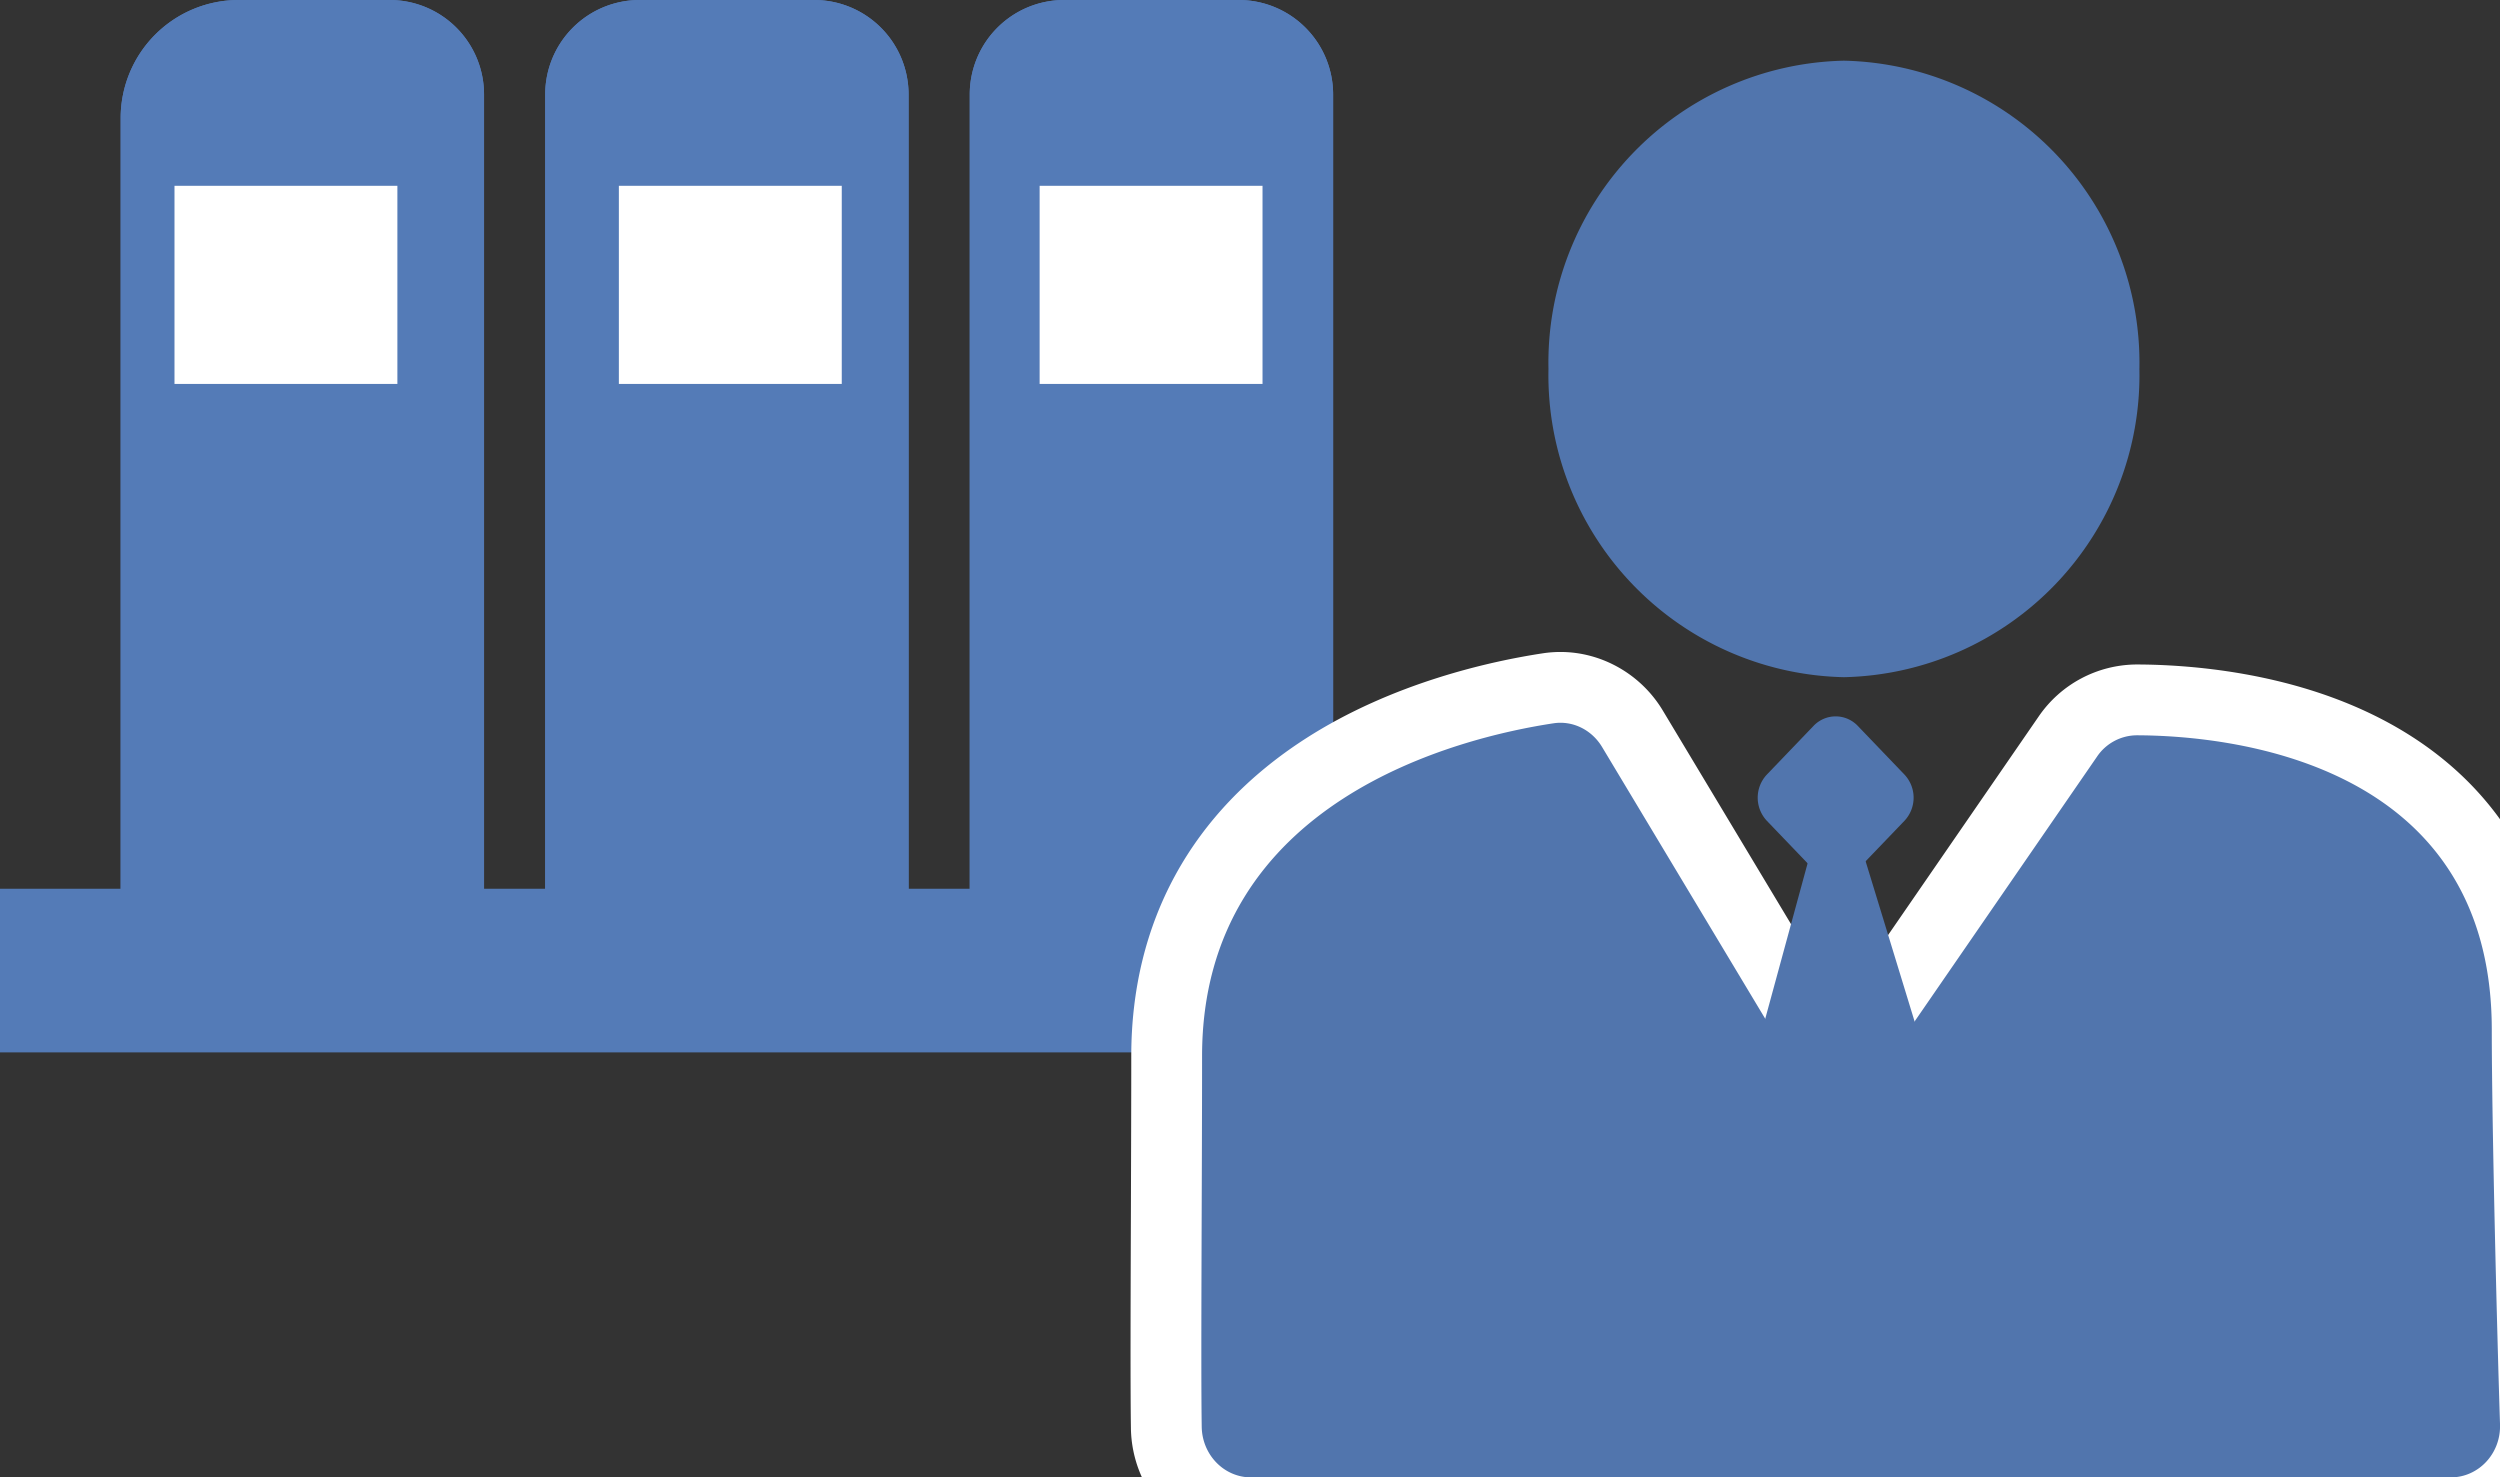
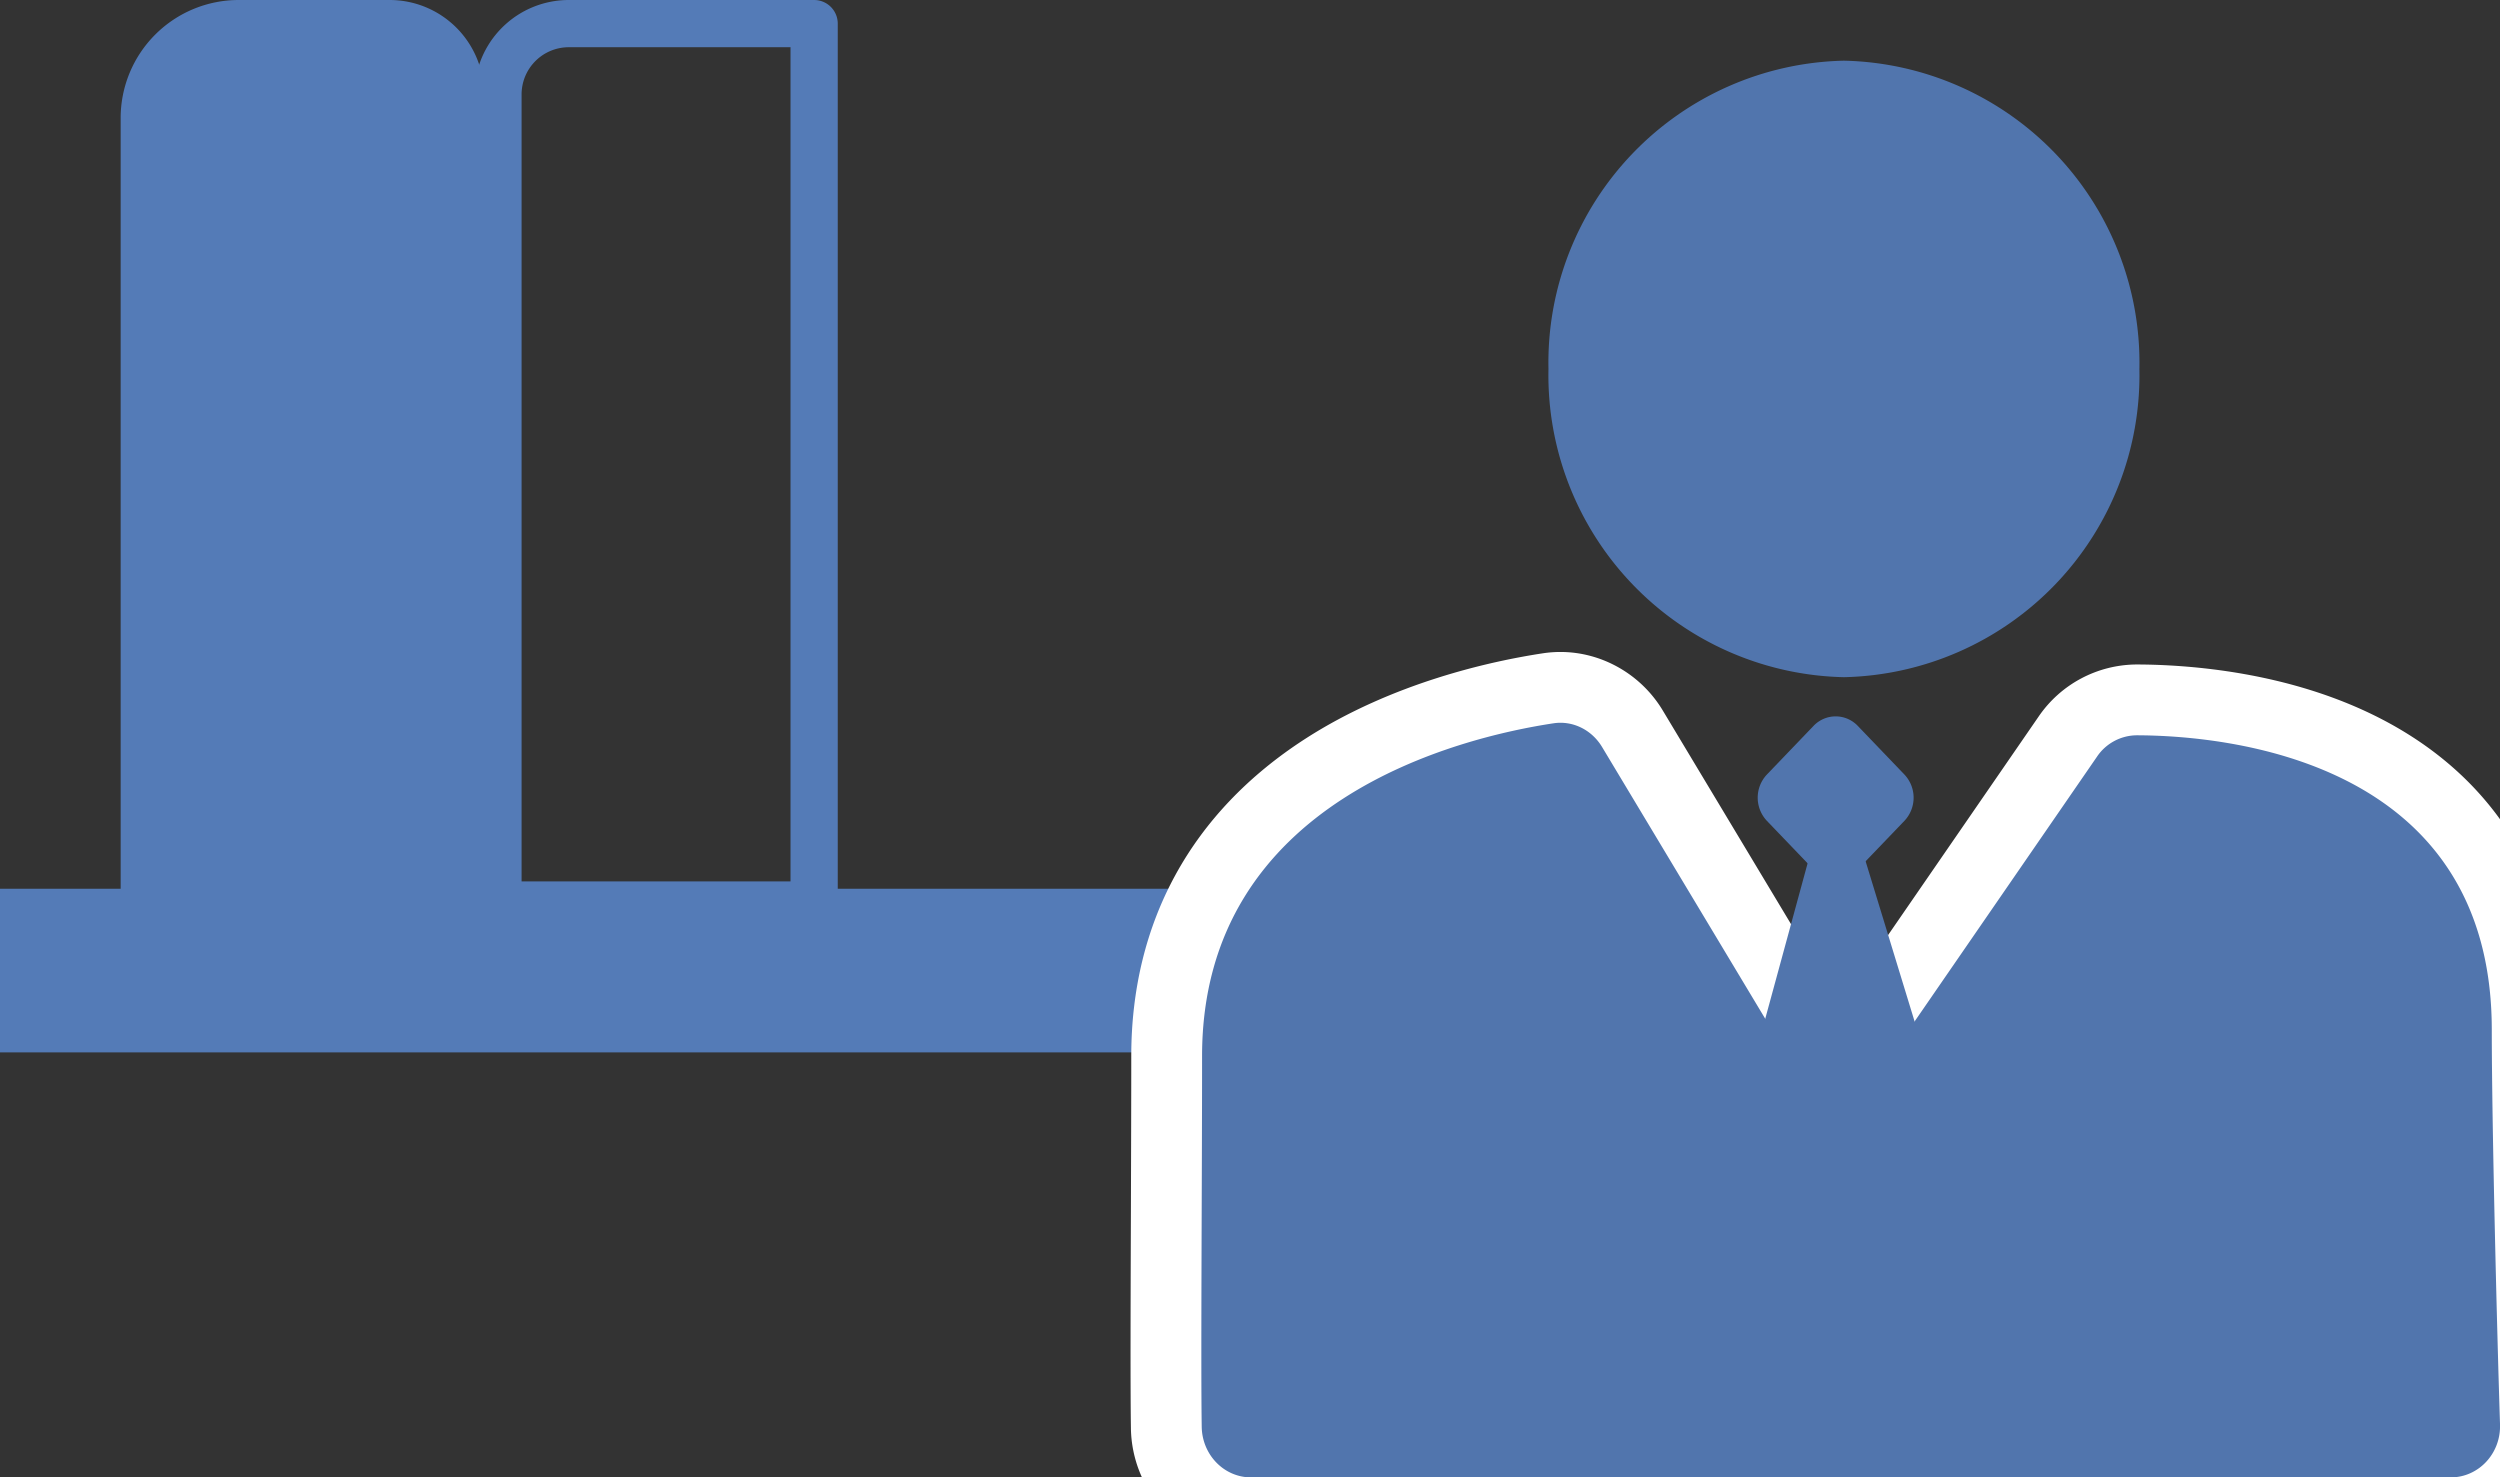
<svg xmlns="http://www.w3.org/2000/svg" width="105.879" height="62.57" viewBox="0 0 105.879 62.57">
  <rect x="0" y="0" width="105.879" height="62.57" fill="#333333" stroke="none" />
  <defs>
    <clipPath id="a">
      <path transform="translate(-5)" fill="#5175ad" d="M0 0h59.999v60H0z" />
    </clipPath>
  </defs>
  <g fill="#547bb7" stroke="#547bb7" stroke-linecap="round" stroke-linejoin="round" stroke-width="2">
    <path d="M10.11 0h6.39a4 4 0 0 1 4 4v38.33H5.11V5a5 5 0 0 1 5-5Z" stroke="none" />
-     <path d="M10.11 1h6.39a3 3 0 0 1 3 3v37.33h0H6.11h0V5a4 4 0 0 1 4-4Z" fill="none" />
  </g>
  <g fill="#547bb7" stroke="#547bb7" stroke-linecap="round" stroke-linejoin="round" stroke-width="2">
-     <path d="M27.09 0h7.39a4 4 0 0 1 4 4v38.33H23.09V4a4 4 0 0 1 4-4Z" stroke="none" />
-     <path d="M27.09 1h7.39a3 3 0 0 1 3 3v37.33h0-13.39 0V4a3 3 0 0 1 3-3Z" fill="none" />
+     <path d="M27.09 1h7.39v37.33h0-13.39 0V4a3 3 0 0 1 3-3Z" fill="none" />
  </g>
  <g fill="#547bb7" stroke="#547bb7" stroke-linecap="round" stroke-linejoin="round" stroke-width="2">
-     <path d="M45.07 0h7.39a4 4 0 0 1 4 4v38.33H41.07V4a4 4 0 0 1 4-4Z" stroke="none" />
-     <path d="M45.07 1h7.39a3 3 0 0 1 3 3v37.33h0-13.39 0V4a3 3 0 0 1 3-3Z" fill="none" />
-   </g>
+     </g>
  <path fill="#547bb7" d="M0 37.64h62.34v6.93H0z" />
-   <path fill="#fff" d="M7.39 7.87h9.44v8.39H7.39zm18.82 0h9.44v8.39h-9.44zm17.82 0h9.44v8.39h-9.44z" />
  <g clip-path="url(#a)" fill="#5175ad" transform="translate(50.88 2.57)">
    <path d="M39.727 13.055A12.794 12.794 0 0 0 27.211 0 12.794 12.794 0 0 0 14.7 13.055 12.794 12.794 0 0 0 27.211 26.11a12.794 12.794 0 0 0 12.516-13.055M25.924 34.252l-1.974-2.059a1.429 1.429 0 0 1 0-1.959l1.974-2.059a1.291 1.291 0 0 1 1.878 0l1.974 2.059a1.429 1.429 0 0 1 0 1.959L27.8 34.252a1.291 1.291 0 0 1-1.878 0" />
    <g stroke-linejoin="round">
      <path d="M52.91 61.5H2.105a3.524 3.524 0 0 1-2.542-1.078 3.706 3.706 0 0 1-1.048-2.545c-.026-1.77-.014-5.375 0-9.192.007-2.241.015-4.558.015-6.53 0-2.802.673-5.323 1.999-7.493 1.11-1.817 2.682-3.39 4.67-4.674 3.472-2.242 7.44-3.098 9.496-3.409a3.48 3.48 0 0 1 .513-.038c1.231 0 2.4.672 3.048 1.753l8.239 13.724a.557.557 0 0 0 .487.296.544.544 0 0 0 .46-.26l9.25-13.424a3.558 3.558 0 0 1 2.923-1.559h.011c2.044.006 6.002.284 9.547 2.083 2.079 1.055 3.724 2.487 4.89 4.257 1.385 2.1 2.087 4.667 2.087 7.63 0 4.112.23 13.028.348 16.67a3.73 3.73 0 0 1-1.036 2.702A3.53 3.53 0 0 1 52.91 61.5Z" />
      <path d="M52.91 60c1.182 0 2.129-1.01 2.09-2.241-.13-4.028-.349-12.778-.349-16.718 0-11.515-11.405-12.46-15.029-12.47a2.049 2.049 0 0 0-1.694.91L28.68 42.905a2.044 2.044 0 0 1-3.47-.115l-8.24-13.724c-.435-.725-1.238-1.125-2.05-1.004-3.9.59-14.89 3.209-14.89 14.094 0 5.27-.057 12.89-.015 15.7C.033 59.047.962 60 2.106 60h50.803m0 3H2.106a5.013 5.013 0 0 1-3.616-1.53 5.2 5.2 0 0 1-1.474-3.57c-.026-1.784-.014-5.396 0-9.22.007-2.239.015-4.555.015-6.523 0-5.677 2.544-10.32 7.355-13.428 3.708-2.394 7.91-3.303 10.086-3.632l.006-.001c.242-.036.487-.054.731-.054 1.755 0 3.416.95 4.334 2.481l7.493 12.481 8.421-12.224a5.057 5.057 0 0 1 4.16-2.208h.014c2.177.007 6.4.306 10.222 2.246 2.314 1.174 4.153 2.778 5.464 4.768 1.549 2.35 2.334 5.195 2.334 8.456 0 3.778.205 12.226.347 16.62a5.238 5.238 0 0 1-1.457 3.796A5.017 5.017 0 0 1 52.909 63Z" fill="#fff" />
    </g>
    <path d="m25.922 33.086-2.58 9.466 3.521 2.991 4.218-1.993-3.2-10.464Z" />
  </g>
</svg>